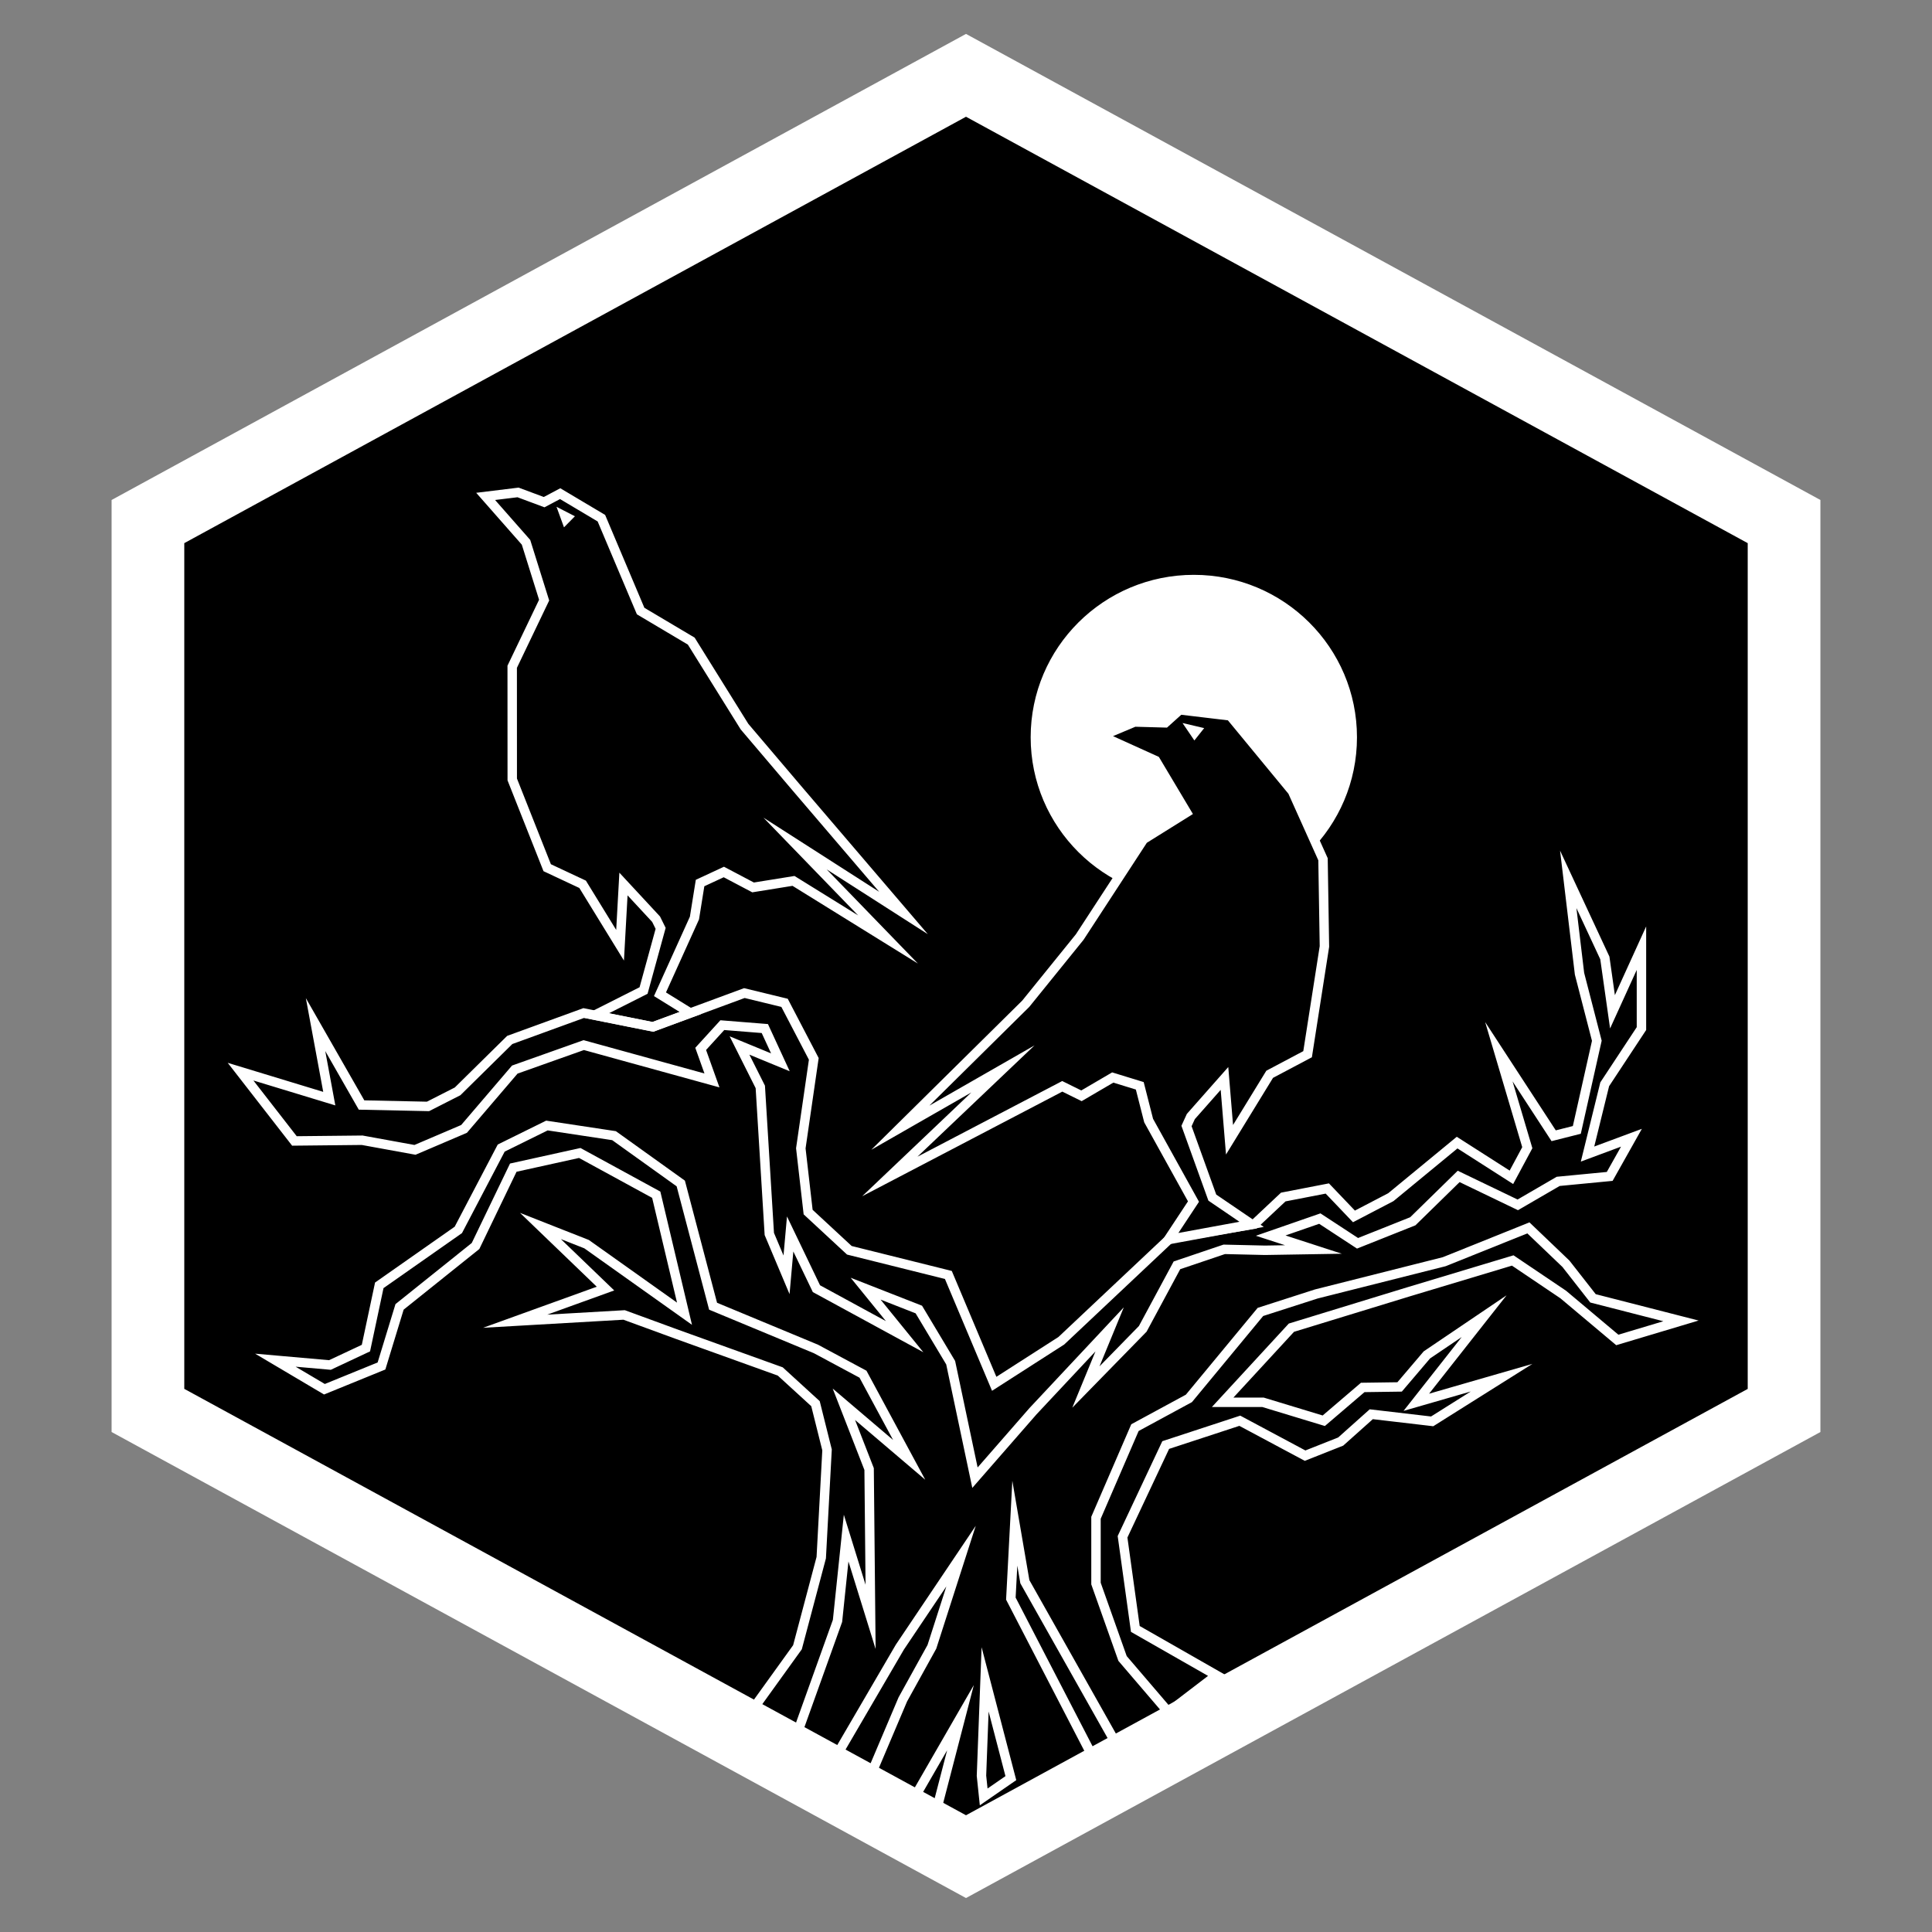
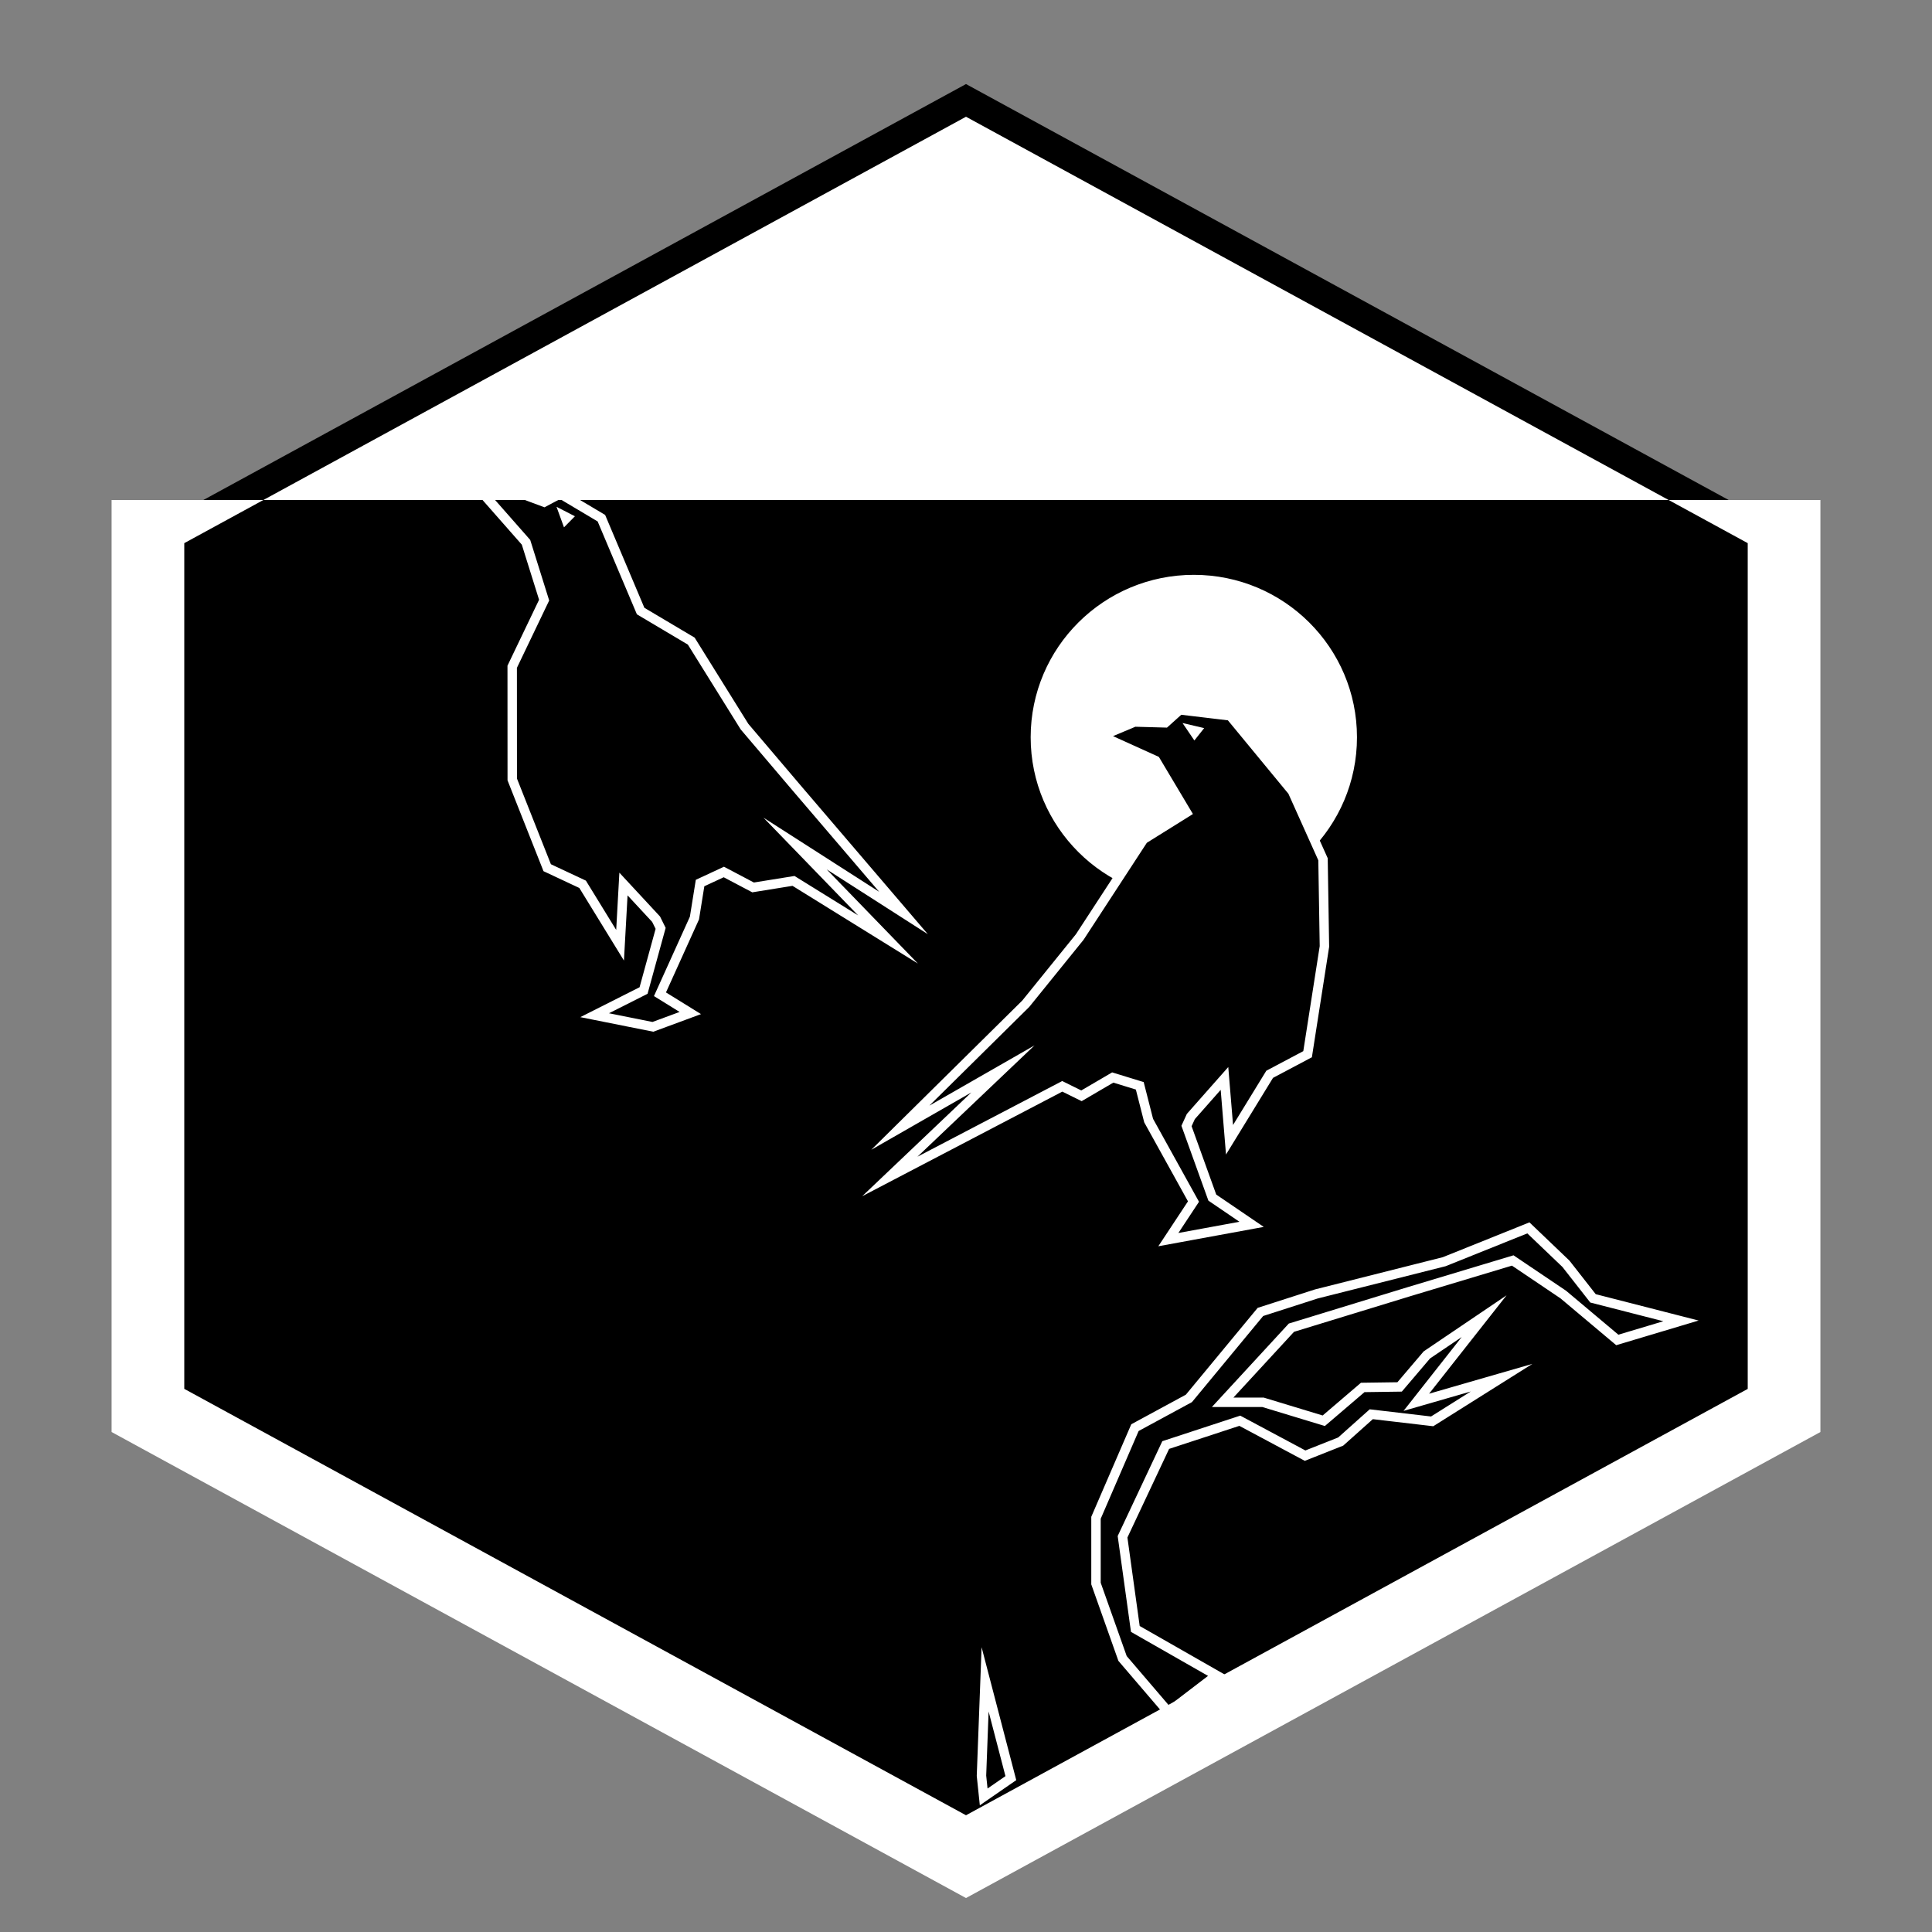
<svg xmlns="http://www.w3.org/2000/svg" version="1.1" x="0px" y="0px" viewBox="0 0 4096 4096" style="enable-background:new 0 0 4096 4096;" xml:space="preserve">
  <rect x="0" y="0" width="4096" height="4096" fill="#808080" stroke="none" />
  <style type="text/css">
	.st0{fill:#FFFFFF;}
	.st1{fill:none;stroke:#FFFFFF;stroke-width:20;stroke-miterlimit:10;}
	.st2{fill:#FFFFFF;stroke:#FFFFFF;stroke-width:20;stroke-miterlimit:10;}
	.st3{fill:#FFFFFF;stroke:#FFFFFF;stroke-width:8;stroke-miterlimit:10;}
	.st4{stroke:#FFFFFF;stroke-width:20;stroke-miterlimit:10;}
</style>
  <g id="background">
    <polygon id="XMLID_2_" points="330.6,2981.1 330.6,1114.9 2048,178.2 3765.4,1114.9 3765.4,2981.1 2048,3917.8  " />
-     <path id="XMLID_43_" class="st0" d="M3705.3,1151.5L2048,247.5l-1657.3,904v1793L2048,3848.5l1657.3-903.9V1151.5z M3859.4,1060   V3036l-1811.4,988L236.6,3036V1060L2048,71.9L3859.4,1060z" />
+     <path id="XMLID_43_" class="st0" d="M3705.3,1151.5L2048,247.5l-1657.3,904v1793L2048,3848.5l1657.3-903.9V1151.5z M3859.4,1060   V3036l-1811.4,988L236.6,3036V1060L3859.4,1060z" />
  </g>
  <g id="tree">
-     <polygon id="XMLID_11_" class="st1" points="1690.7,3492.3 1741.1,3302.4 1753.4,3073.9 1728.9,2975.9 1654.2,2907.6 1436,2829.1    1323.2,2787.8 1092.1,2801.1 1283.7,2731.9 1145.8,2599.2 1243.6,2637.7 1451.2,2785.2 1391.3,2532.9 1229.1,2444.4 1088.2,2475.5    1008.2,2641.6 847.1,2770.7 808.8,2896 687.8,2945.3 583.8,2883.7 699.5,2893.9 775.8,2858.1 804.1,2725 971.7,2607.5 1062.6,2434    1159.5,2386.2 1301.8,2407.7 1443.3,2509.1 1511.8,2769.3 1729.9,2859.9 1829.6,2913.4 1927.5,3095 1789.1,2977.2 1842.6,3114.5    1845.7,3427.9 1793.9,3260.9 1775.6,3436.4 1691.2,3671.8 1583.2,3641.6  " />
-     <polygon id="XMLID_13_" class="st1" points="2067,3132.8 2015.5,2889 1948,2776.3 1835.2,2732.1 1917.9,2833.9 1730.9,2732.1    1675.2,2616.1 1667.5,2702.7 1631,2616.1 1611.9,2304.3 1567.8,2216.5 1654.5,2252.2 1621.5,2180.6 1531.4,2173.4 1485.5,2223.7    1509.4,2290.6 1237.6,2215.7 1091.4,2267.6 983.8,2393.4 879.8,2437.8 767.8,2417.4 624.2,2418.9 510,2272 698.1,2329.2    669,2172.2 766.5,2342.7 907.4,2345.7 970.1,2313.8 1080.7,2204.8 1237.6,2147.7 1384.2,2177 1578.1,2105.4 1663.3,2126.1    1725.3,2244.9 1697.8,2434.5 1713.3,2569.7 1800.7,2650.7 2010.6,2703 2107.8,2933.8 2250.1,2842.5 2480.4,2625.6 2659.5,2595.2    2720.6,2537.8 2814,2519.7 2870.5,2578.9 2948.7,2538.1 3089.2,2422.4 3204.3,2496 3238,2433.2 3177.7,2229.7 3293.9,2407.9    3343,2395.5 3385.4,2206.5 3348.7,2064.4 3324.8,1864.3 3402.4,2030.9 3418.6,2145.1 3480,2010.2 3480,2180.7 3402.1,2298.8    3365.7,2446.7 3458.8,2412.1 3412.7,2494.1 3303.5,2504.6 3217.8,2554.4 3092.5,2494.1 2995.3,2589.2 2878.1,2635.9 2798.1,2583.5    2694,2619.6 2784.6,2649 2681.9,2650.7 2595.5,2648.7 2495.2,2682.6 2422.7,2817.3 2302.2,2940.6 2352.5,2818.4 2190,2991.9  " />
-     <polygon id="XMLID_14_" class="st1" points="2151.5,3229.3 2143.1,3389.2 2315.2,3721.8 2369.2,3701.8 2172.8,3353.4  " />
-     <polygon id="XMLID_12_" class="st1" points="2037.5,3299.1 1907.8,3492 1777.2,3715.8 1849.2,3755.8 1914,3603 1975.7,3491.4  " />
-     <polygon id="XMLID_16_" class="st1" points="2036.3,3641.6 1987.8,3828.3 1939.2,3810.1  " />
    <polygon id="XMLID_17_" class="st1" points="2477.2,3629.8 2579.2,3551.8 2407,3453.5 2379.9,3258.1 2471.4,3063.6 2628.5,3012.1    2766.9,3086.1 2842.4,3056.2 2907.2,2998.3 3036.3,3013.4 3183.5,2920.8 3002.7,2973 3146.5,2790.4 3025.1,2872.5 2967.3,2940.4    2889.1,2941.5 2806.5,3012.1 2677.7,2973 2592.1,2973 2737.9,2814.8 2987.4,2738.4 3207.1,2672.3 3314.2,2744.5 3428.8,2840.8    3563.8,2800.4 3377.3,2752.6 3319.9,2679.3 3240.3,2603.2 3061.9,2674.9 2790.7,2743.3 2672.2,2781.4 2520.6,2964.7 2406.2,3026.7    2323.6,3217.8 2323.6,3357.3 2379.9,3516.1  " />
    <polygon id="XMLID_5_" class="st1" points="2088.5,3560.4 2143.1,3769.8 2085.5,3809.6 2080.8,3764.7  " />
  </g>
  <g id="moon">
    <ellipse id="XMLID_3_" class="st2" cx="2531" cy="1563.1" rx="335.9" ry="334.4" />
  </g>
  <g id="bird1">
    <polygon id="XMLID_28_" class="st1" points="1153.6,1272.3 1085.9,1413.6 1086,1652.5 1160.1,1839.6 1235.2,1874.8 1314.6,2004    1321.8,1874.2 1391,1948.8 1400.6,1968.2 1364.4,2100 1260.7,2152.3 1384.2,2177 1463.5,2147.7 1399.2,2107.9 1472.3,1946.3    1484.2,1872.1 1534.6,1848.7 1596.6,1881.4 1682.3,1867.6 1882.7,1991.8 1685.6,1788.3 1915.5,1935.6 1690.3,1672.2 1578.4,1540.5    1465.5,1359.2 1358.2,1295.5 1275,1098.6 1187.6,1046.6 1153.6,1064.6 1098.3,1044 1029.6,1052.4 1115.2,1149.7  " />
    <polygon id="XMLID_1_" class="st3" points="1212.2,1095.6 1187.1,1082.7 1197.3,1110.7  " />
  </g>
  <g id="bird2">
    <polygon id="XMLID_32_" class="st4" points="2252.1,2303.1 2292.8,2323.2 2359.1,2284.4 2416.4,2302 2435.2,2375.7 2530.3,2547.4    2477,2628.1 2653.5,2595.7 2570.2,2539 2515.5,2387.2 2524.7,2367.1 2596,2286.4 2606.7,2416.4 2691.8,2277.6 2772.2,2235    2807.9,2006.6 2804.9,1821.7 2740.1,1677.5 2608.4,1517.7 2501.1,1504.9 2470.4,1532.5 2405.2,1530.7 2334.7,1560.3 2449.9,1612.5    2515.5,1722.5 2424.2,1779.5 2289.1,1986.6 2174.7,2128 1908.8,2390.8 2126.3,2266.2 1886.5,2494.2  " />
    <polygon id="XMLID_27_" class="st3" points="2532.4,1563.1 2516.1,1539.1 2545.9,1546.1  " />
  </g>
</svg>